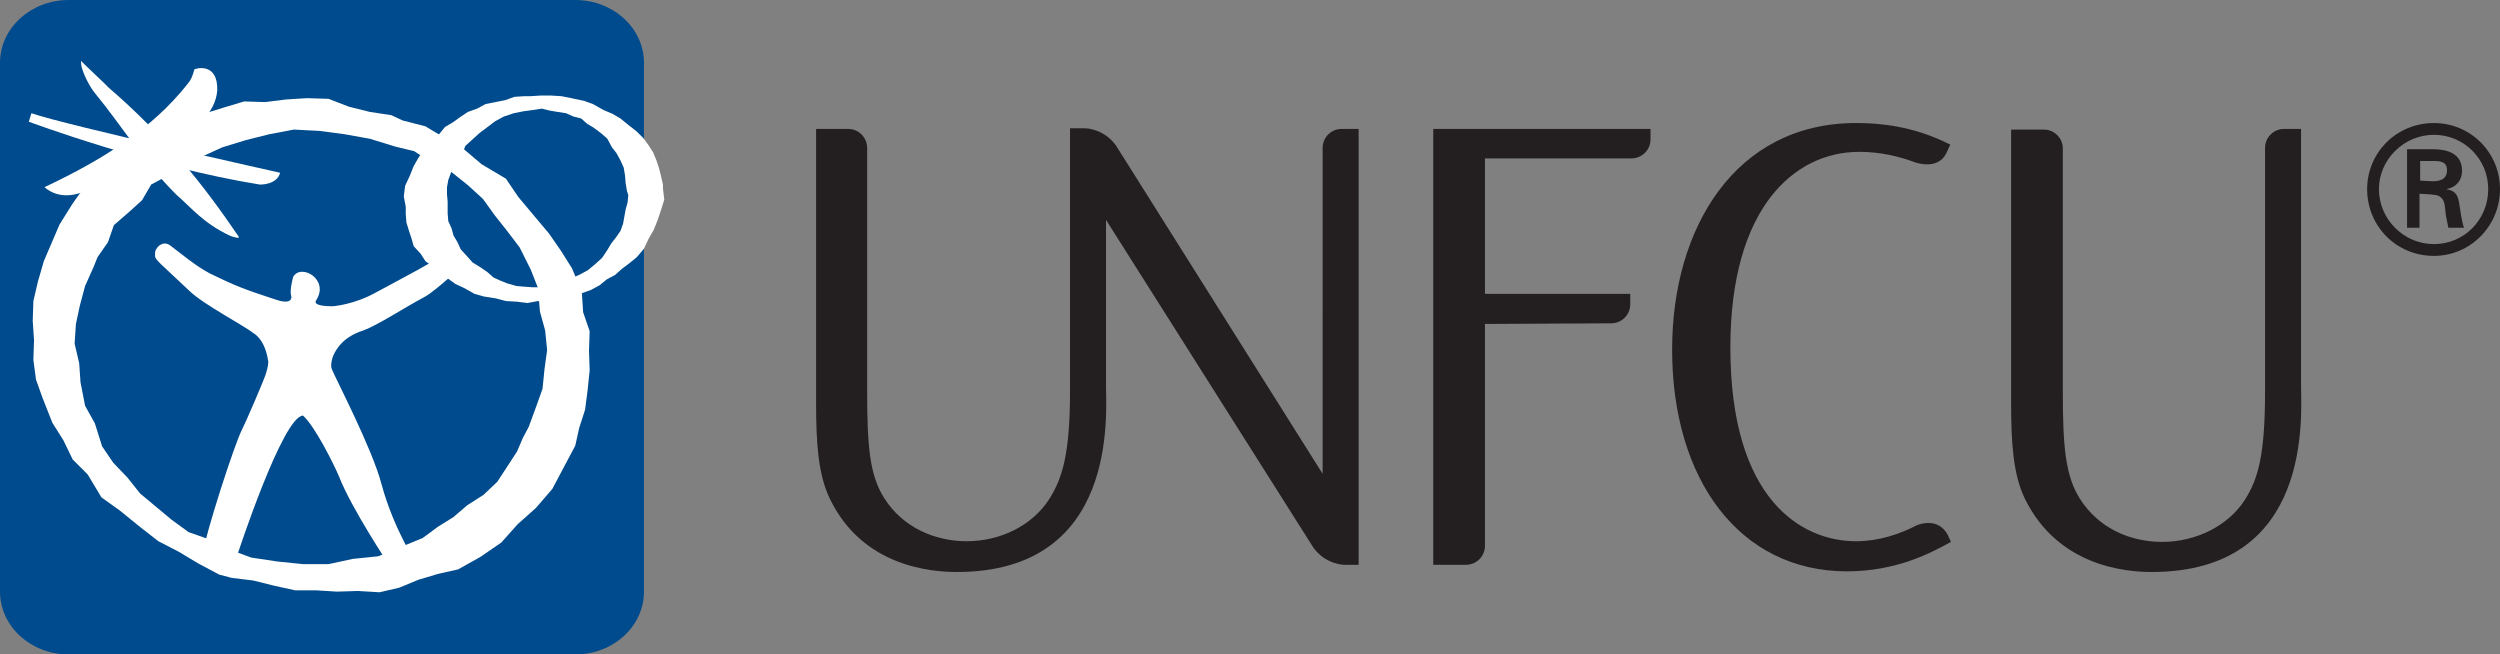
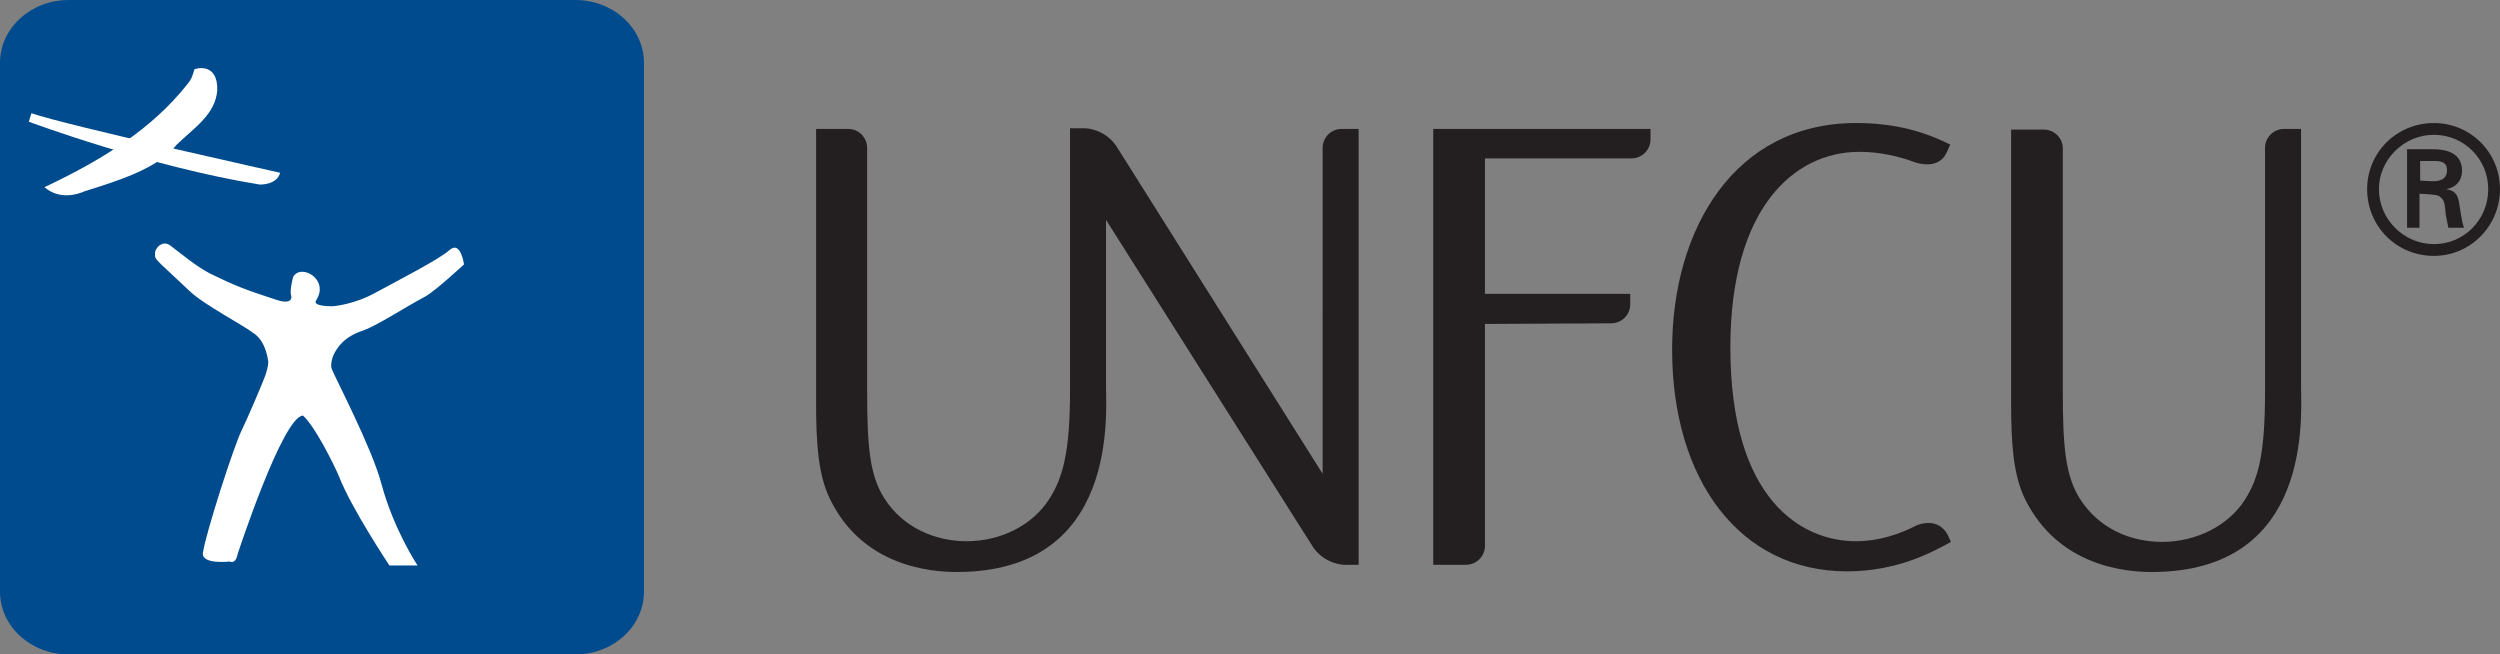
<svg xmlns="http://www.w3.org/2000/svg" version="1.1" id="Layer_1" x="0px" y="0px" width="382px" height="100px" viewBox="0 0 382 100" style="enable-background:new 0 0 382 100;" xml:space="preserve">
  <rect x="0" y="0" width="382" height="100" fill="#808080" stroke="none" />
  <style type="text/css">
	.st0{fill:#231F20;}
	.st1{fill:#004B8D;}
	.st2{fill:#FFFFFF;}
	.st3{fill:none;}
</style>
  <g>
-     <path class="st0" d="M346.1,59.7c0,9.7-1,13.4-3.1,16.7c-2.5,3.9-7.4,6.4-12.6,6.4c-4.7,0-9.6-1.9-12.6-6.6   c-2.2-3.5-2.6-7.9-2.6-16.4V22.7c0-1.6-1.3-2.9-2.9-2.9h-5v41.8c0,6,0.3,10.9,2.1,14.6c5.1,10.4,15.5,11.2,19.4,11.2   c24.7,0,22.8-24,22.8-28.5V19.7H349c-1.6,0-2.9,1.3-2.9,2.9L346.1,59.7L346.1,59.7z" />
+     <path class="st0" d="M346.1,59.7c0,9.7-1,13.4-3.1,16.7c-2.5,3.9-7.4,6.4-12.6,6.4c-4.7,0-9.6-1.9-12.6-6.6   c-2.2-3.5-2.6-7.9-2.6-16.4V22.7c0-1.6-1.3-2.9-2.9-2.9h-5v41.8c0,6,0.3,10.9,2.1,14.6c5.1,10.4,15.5,11.2,19.4,11.2   c24.7,0,22.8-24,22.8-28.5V19.7H349c-1.6,0-2.9,1.3-2.9,2.9L346.1,59.7z" />
    <path class="st0" d="M226.9,49.5v33.9c0,1.6-1.3,2.9-2.9,2.9h-5V19.7h33.2v1.6c0,1.6-1.3,2.9-2.9,2.9h-22.4v20.7h22.2v1.6   c0,1.6-1.3,2.9-2.9,2.9L226.9,49.5L226.9,49.5z" />
    <path class="st0" d="M205.4,86.3c0,0-2.8,0-4.7-2.6L169,33.6v25.3c0,4.4,1.9,28.5-22.8,28.5c-3.9,0-14.4-0.8-19.4-11.2   c-1.8-3.7-2.1-8.6-2.1-14.6V19.7h4.9c1.6,0,2.9,1.3,2.9,2.9v37.1c0,8.6,0.4,12.9,2.6,16.4c2.9,4.6,7.9,6.6,12.6,6.6   c5.2,0,10-2.4,12.6-6.4c2.1-3.3,3.2-7.1,3.2-16.7v-40h2.3c0,0,2.8,0,4.7,2.6l31.6,50.2V22.6c0-1.6,1.3-2.9,2.9-2.9h2.6v66.6H205.4   L205.4,86.3z" />
    <path class="st0" d="M298.1,82.8c-2.9,1.6-8.2,4.5-15.9,4.5c-16.3,0-26.7-13.9-26.7-33.9c0-18.5,9.6-34.6,28.1-34.6   c3.5,0,8.7,0.4,14.4,3.3l-0.6,1.3c-1.3,2.7-4.8,1.4-4.8,1.4c-2.4-0.9-5.3-1.6-8.5-1.6c-9.9,0-19.7,8.5-19.7,29.9   c0,23.3,10.9,29.6,19.2,29.6c3.5,0,6.7-1.1,9.2-2.4c0,0,3.2-1.5,4.8,1.4L298.1,82.8L298.1,82.8z" />
    <path class="st1" d="M98.4,90.4c0,5.3-4.7,9.6-10.5,9.6H10.5C4.7,100,0,95.7,0,90.4V9.6C0,4.3,4.7,0,10.5,0h77.4   c5.8,0,10.5,4.3,10.5,9.6L98.4,90.4L98.4,90.4z" />
-     <path class="st2" d="M101.3,28.8l0.2,1.7l-0.5,1.6l-0.5,1.5l-0.6,1.5l-0.8,1.4l-0.7,1.5l-1.1,1.3l-1.1,0.9L95,41.1L94,42l-1.3,0.7   l-1.1,0.9l-1.3,0.7l-1.4,0.5l-1.4,0.5L86,45.6L84.6,46l-1.5,0.2L82.2,46l-1.6,0.3l-1.6-0.2L77.3,46l-1.5-0.4l-1.9-0.3l-1.4-0.4   L70.9,44l-1.3-0.6l-1.1-0.8l-1.2-0.7l-1.2-1.2l-1.1-0.8l-0.7-1.1l-1.1-1.2l-0.3-1.1l-0.4-1.2L62.1,34l-0.1-1.3v-1.1L61.7,30   l0.2-1.6l0.7-1.5l0.6-1.5l0.8-1.4l1-1.3l0.9-1.4l1.2-0.8l0.9-1.1l1.2-0.7l1.1-0.8l1.2-0.8l1.4-0.5l1.3-0.7l1.5-0.3l1.5-0.3l1.4-0.5   l1.5-0.1H81l1.6-0.1l1.6,0l1.6,0.1l1.5,0.3l1.9,0.4l1.4,0.5l1.6,0.9l1.4,0.6l1.2,0.7l1.1,0.9l1.4,1.1l1,1l0.8,1.1l0.7,1.1l0.5,1.2   l0.4,1.2l0.3,1.2l0.3,1.3L101.3,28.8L101.3,28.8z M81.5,16.8L80,17l-1.5,0.3L77,17.8l-1.3,0.7l-1.2,0.9l-1.2,0.9l-1.1,1l-1.1,1   l-0.4,1.1l-0.6,1l-0.7,1l-0.5,1l-0.4,1.1l-0.2,1.1l0,1.1l0.1,1.1l0,0.6v1.2l0.1,1.2l0.5,1.1l0.3,1.1l0.6,1l0.5,1.1l1,1.1l0.8,0.9   l1.3,0.8l1,0.7l0.9,0.8l1.1,0.5l1,0.4l1.4,0.4l1.1,0.1l1.4,0.1h1.2l1.6-0.2l1.5-0.4l1.4-0.7l1.4-0.6l1.3-0.7l1.1-0.9l1.1-1l0.8-1.2   l0.6-1l0.7-0.9l0.7-1l0.4-1.1l0.2-1.1l0.2-1.1l0.3-1.1l0.1-1.1l-0.2-0.6L95.6,28l-0.1-1.2l-0.2-1.2l-0.5-1.1l-0.6-1.1l-0.7-0.9   l-0.7-1.3l-0.9-0.8l-1.2-0.9l-1-0.6l-0.9-0.8l-1.2-0.3l-1.1-0.5l-1.3-0.2L84,16.9l-1.2-0.3L81.5,16.8L81.5,16.8z" />
-     <path class="st2" d="M87.9,68.1l-1.7,3.2l-1.8,3.4l-2.5,2.9l-2.8,2.5l-2.5,2.8l-3.2,2.2L70,87l-3.1,0.7l-3,0.9l-2.9,1.2L58,90.5   l-3.3-0.2l-3.2,0.1l-3.2-0.2l-3.2,0l-3.2-0.7l-3.2-0.8l-3.3-0.4l-1.9-0.5l-3.2-1.7l-3-1.8l-3.1-1.6l-2.7-2.1L18.3,78l-2.8-2   l-2.1-3.5l-2.3-2.3l-1.4-2.9l-1.7-2.7l-1.5-3.8L5.5,58l-0.4-3l0.1-3l-0.2-3l0.1-3L5.8,43l0.9-3.1l0.9-2.1l1.5-3.5l2-3.2l2.2-3.1   l2.7-2.6l2.9-2.4l3.3-2l3.1-2.2l2.9-1.1l3.2-0.4l2.9-0.9l3-0.9l3.2,0.1l3.2-0.4l3.2-0.2l3.3,0.1l3.1,1.2l3.2,0.8l3.3,0.5l1.7,0.8   l3.5,0.9l3,1.8l3,1.8l2.6,2.2l3.7,2.2l1.9,2.8l2.6,3.1l2.1,2.5l1.8,2.6l1.7,2.7l1.5,3.6l0.2,3.1l1,2.9l-0.1,3l0.1,3l-0.3,2.9   l-0.4,3.1l-0.9,2.8L87.9,68.1L87.9,68.1z M60.4,22.4l-3.9-1.2l-3.9-0.7L48.8,20l-3.9-0.2l-3.7,0.7l-3.6,0.9L34,22.5L30.7,24l-2.8,1   l-2.2,1.8l-2.6,1.4l-1.4,2.4l-2.1,1.9l-2.2,1.9l-0.9,2.6l-1.6,2.3l-0.6,1.5L13,43.7l-0.8,3l-0.6,2.8l-0.2,3l0.7,3l0.2,2.9l0.7,3.6   l1.5,2.7l1.1,3.5l1.7,2.5l2.2,2.3l1.9,2.4l2.4,2l2.4,2l2.6,1.9l3.1,1.1l2.7,1.4l3.8,1.4l4,0.6l3.9,0.4l3.9,0l3.7-0.8l3.9-0.4   l3.4-1.4l3.4-1.4l2.3-1.7l2.4-1.5l2.1-1.8l2.5-1.6l2.1-2l1.5-2.3L79,69l0.9-2.1l0.9-1.7l1.1-3l1-2.8l0.3-3l0.4-2.9l-0.3-3l-0.8-2.9   l-0.3-3.6l-1.1-2.8l-1.7-3.4l-1.9-2.5l-1.9-2.4l-1.8-2.5l-2.3-2.1l-2.5-2l-3-1.4l-2.7-1.8L60.4,22.4L60.4,22.4z" />
    <path class="st2" d="M26,37.5c1.5,1.1,3.8,3.1,6.1,4.3c3.9,1.9,5.2,2.4,10.1,4c2.7,0.9,2.3-0.6,2.3-0.6c-0.3-0.8,0.3-2.9,0.3-2.9   c1.2-2.1,5.6,0.4,3.5,3.6c-0.5,0.8,1.5,0.9,2.5,0.9c0,0,3.3-0.2,6.8-2.2c3.3-1.8,9.4-4.9,11.1-6.4s2.2,2.2,2.2,2.2s-4.3,4-5.9,4.9   c-3.2,1.7-7.3,4.4-9.5,5.2c-2.8,0.9-4,2.5-4.6,3.9c0,0-0.5,1.3-0.2,2c0.6,1.5,6.2,12.2,7.6,17.6c1.9,7,5.5,12.4,5.5,12.4h-4.3   c0,0-5.8-8.7-7.7-13.6c-0.8-1.9-3.7-7.7-5.5-9.3c-3.1,0.1-10,21.2-10,21.2c-0.3,1.6-1.2,1.1-1.2,1.1s-4.3,0.5-4.1-1.3   c0.4-2.9,4.8-16.6,6-18.9c0.6-1.2,3.2-7.2,3.6-8.4c0.4-1.2,0.4-1.9,0.4-1.9c-0.5-3.6-2.3-4.4-2.3-4.4c-1.3-1.1-7.5-4.3-9.7-6.4   c-4.1-3.9-5.2-4.7-5.3-5.3c0-0.3-0.1-0.9,0.3-1.3C24,37.8,24.9,36.7,26,37.5L26,37.5z" />
-     <path class="st2" d="M12.4,9.3c-0.2,1.1,1.2,3.8,2,4.8c4.6,5.6,7.3,10.4,12.5,15.6c2.5,2.2,4.2,4.4,8.2,6.3   c0.4,0.2,1.5,0.5,1.4,0.2c-5.5-8.1-11.4-15.5-20-22.9C16.6,13.3,12.7,9.7,12.4,9.3L12.4,9.3z" />
    <path class="st2" d="M33.2,13.8c-0.3,3.7-3.5,5.7-6.2,8.3c-2.7,3.5-8.5,5.4-14,7.1c-1.1,0.5-3.9,1.4-6.2-0.6   c9.1-4.3,16.5-9,21.8-15.7c0.6-0.7,0.8-1.2,1.1-2.3C29.8,10.5,33.3,9.4,33.2,13.8L33.2,13.8z" />
    <path class="st2" d="M4.8,17.3l-0.4,1.3c0,0,18.5,6.9,35.3,9.6c0,0,2.6,0.1,3.1-1.8C42.9,26.4,10.3,19.2,4.8,17.3L4.8,17.3z" />
    <g>
      <g>
        <path class="st0" d="M361.7,28.9c0-5.6,4.5-10.1,10.2-10.1c5.6,0,10.1,4.5,10.1,10.1c0,5.6-4.5,10.2-10.1,10.2     C366.2,39.1,361.7,34.6,361.7,28.9z M380.2,28.9c0-4.6-3.7-8.3-8.3-8.3c-4.6,0-8.4,3.8-8.4,8.3c0,4.6,3.8,8.4,8.4,8.4     C376.5,37.3,380.2,33.6,380.2,28.9z M369.7,29.6v5.2h-1.9V22.8h3.9c2.2,0,4.5,0.6,4.5,3.3c0,1.4-0.8,2.5-2.4,2.8v0     c1.6,0.3,1.8,1.1,2,2.4c0.2,1.1,0.3,2.4,0.7,3.5h-2.4c-0.1-0.7-0.3-1.4-0.4-2.1c-0.1-1-0.1-2-0.7-2.5c-0.5-0.5-1.1-0.4-1.7-0.5     L369.7,29.6L369.7,29.6z M371.7,27.7c1.8,0,2.2-0.8,2.2-1.7c0-0.9-0.4-1.4-1.9-1.4h-2.2v3L371.7,27.7L371.7,27.7z" />
      </g>
-       <rect x="351.7" y="19.8" class="st3" width="9.9" height="9.9" />
    </g>
  </g>
</svg>